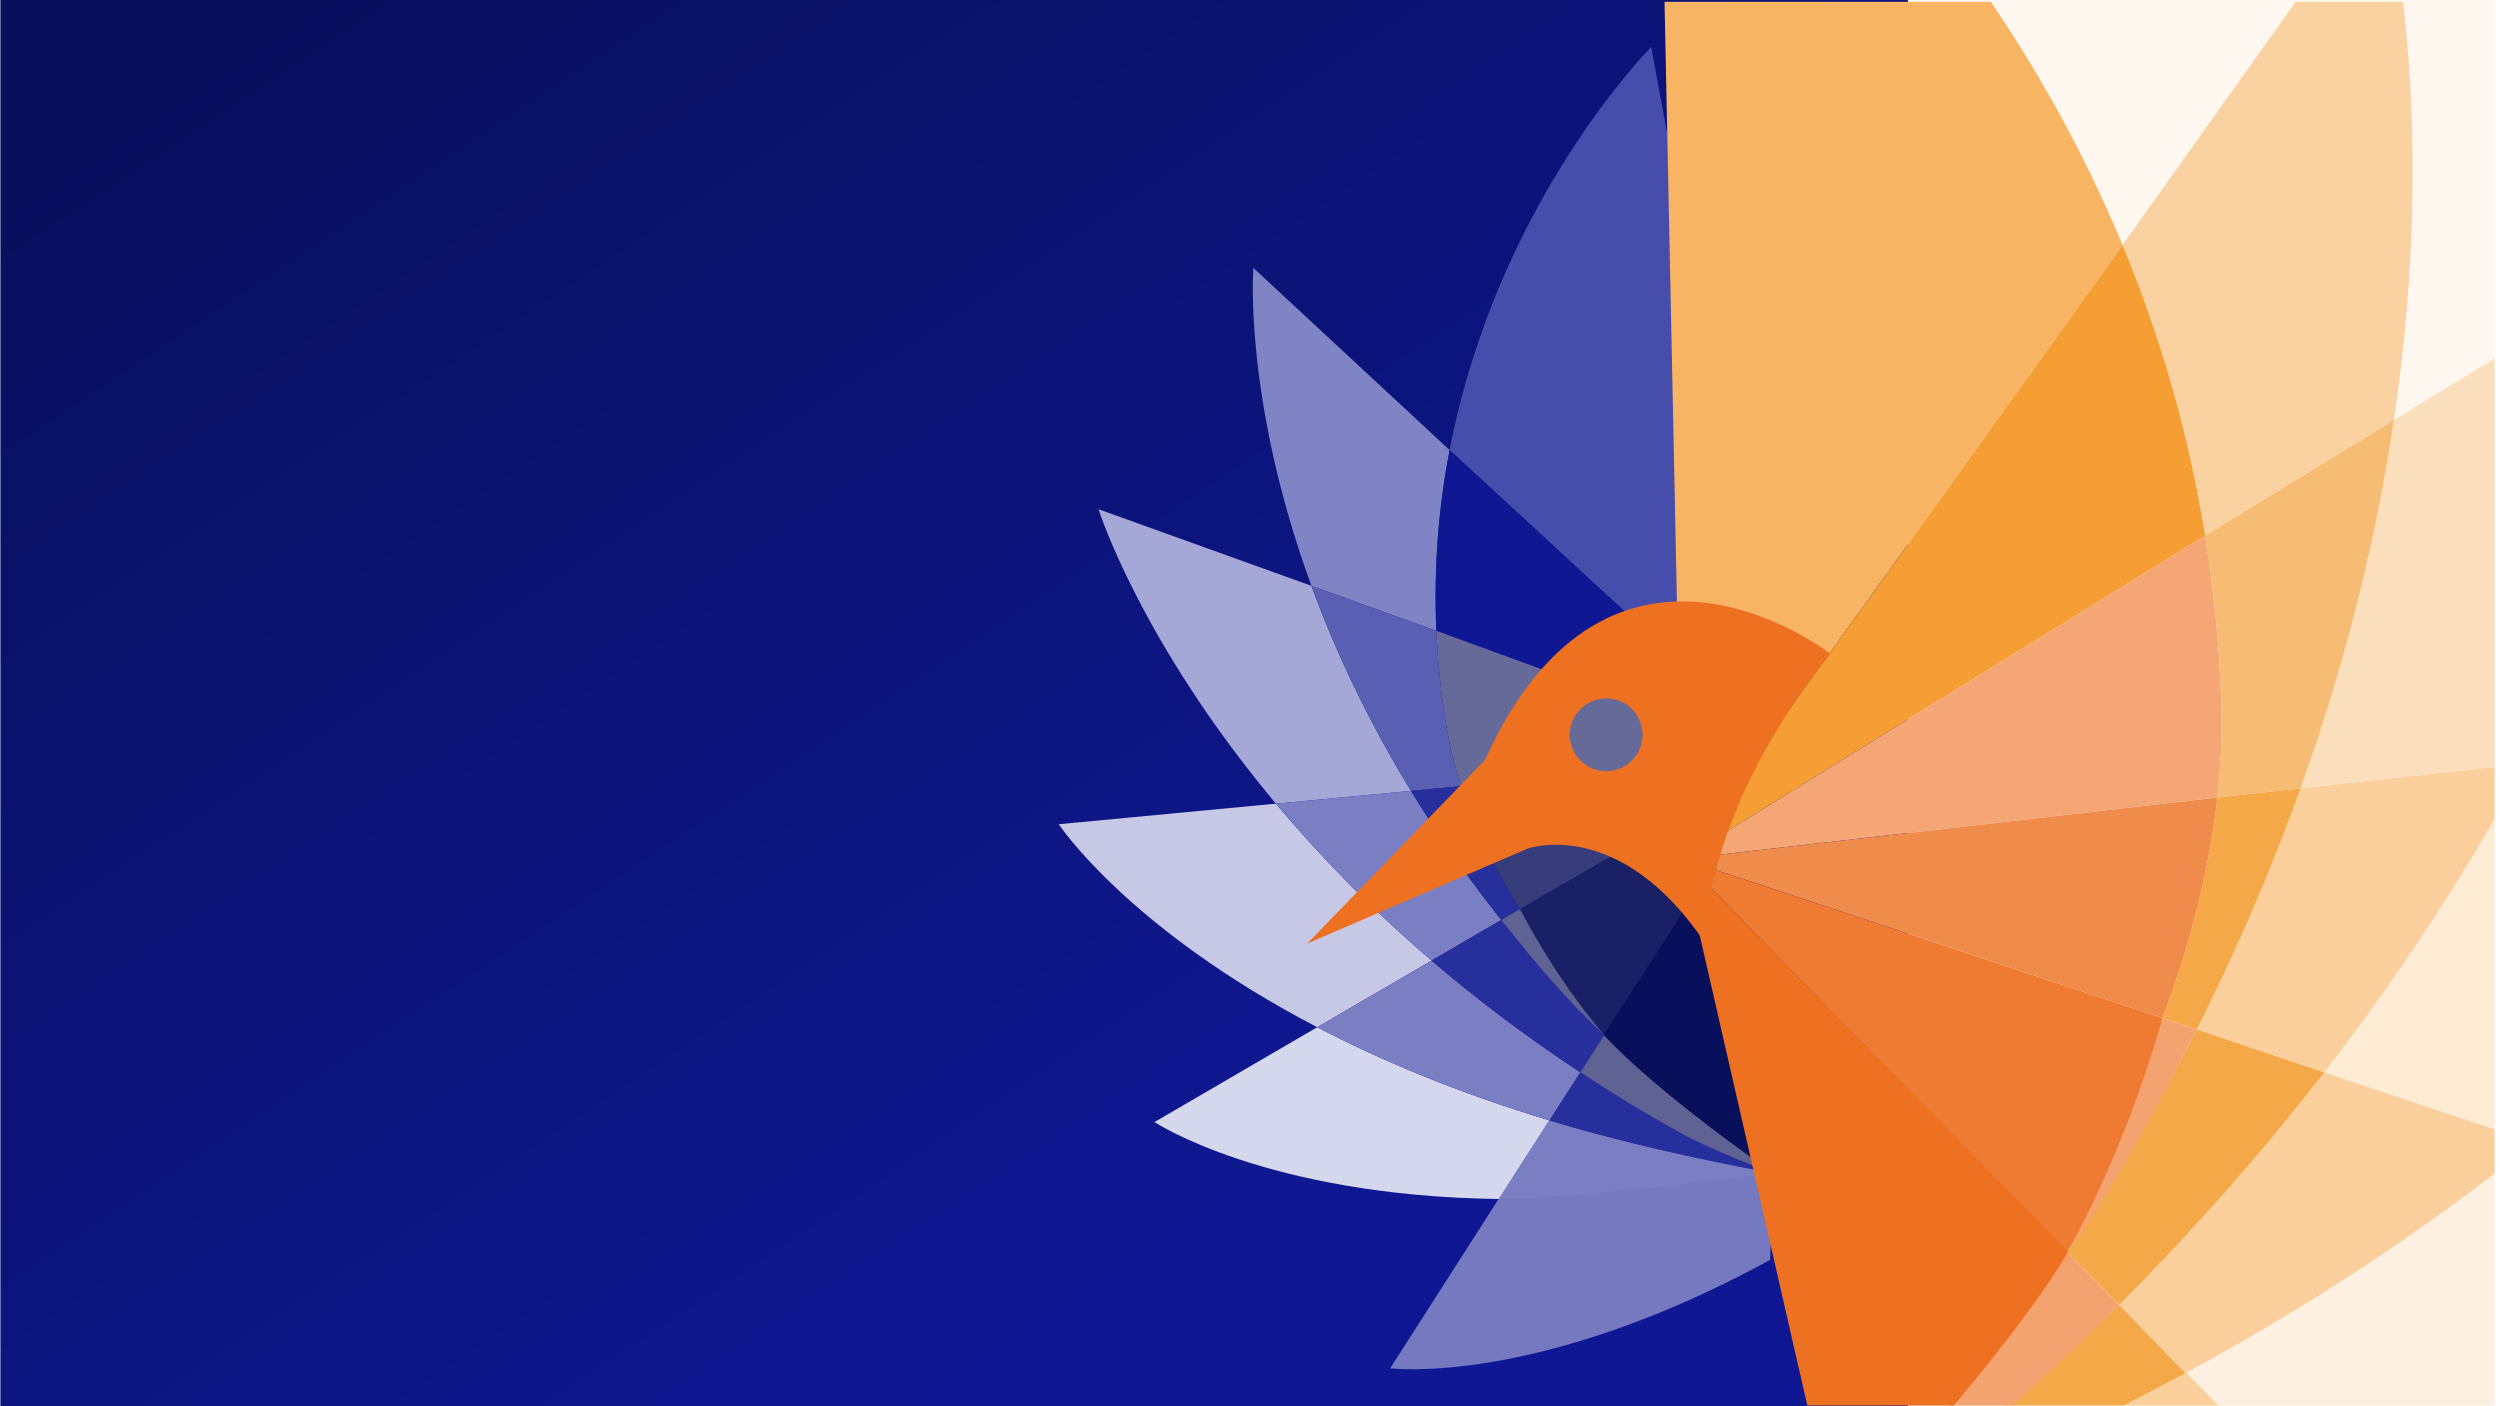
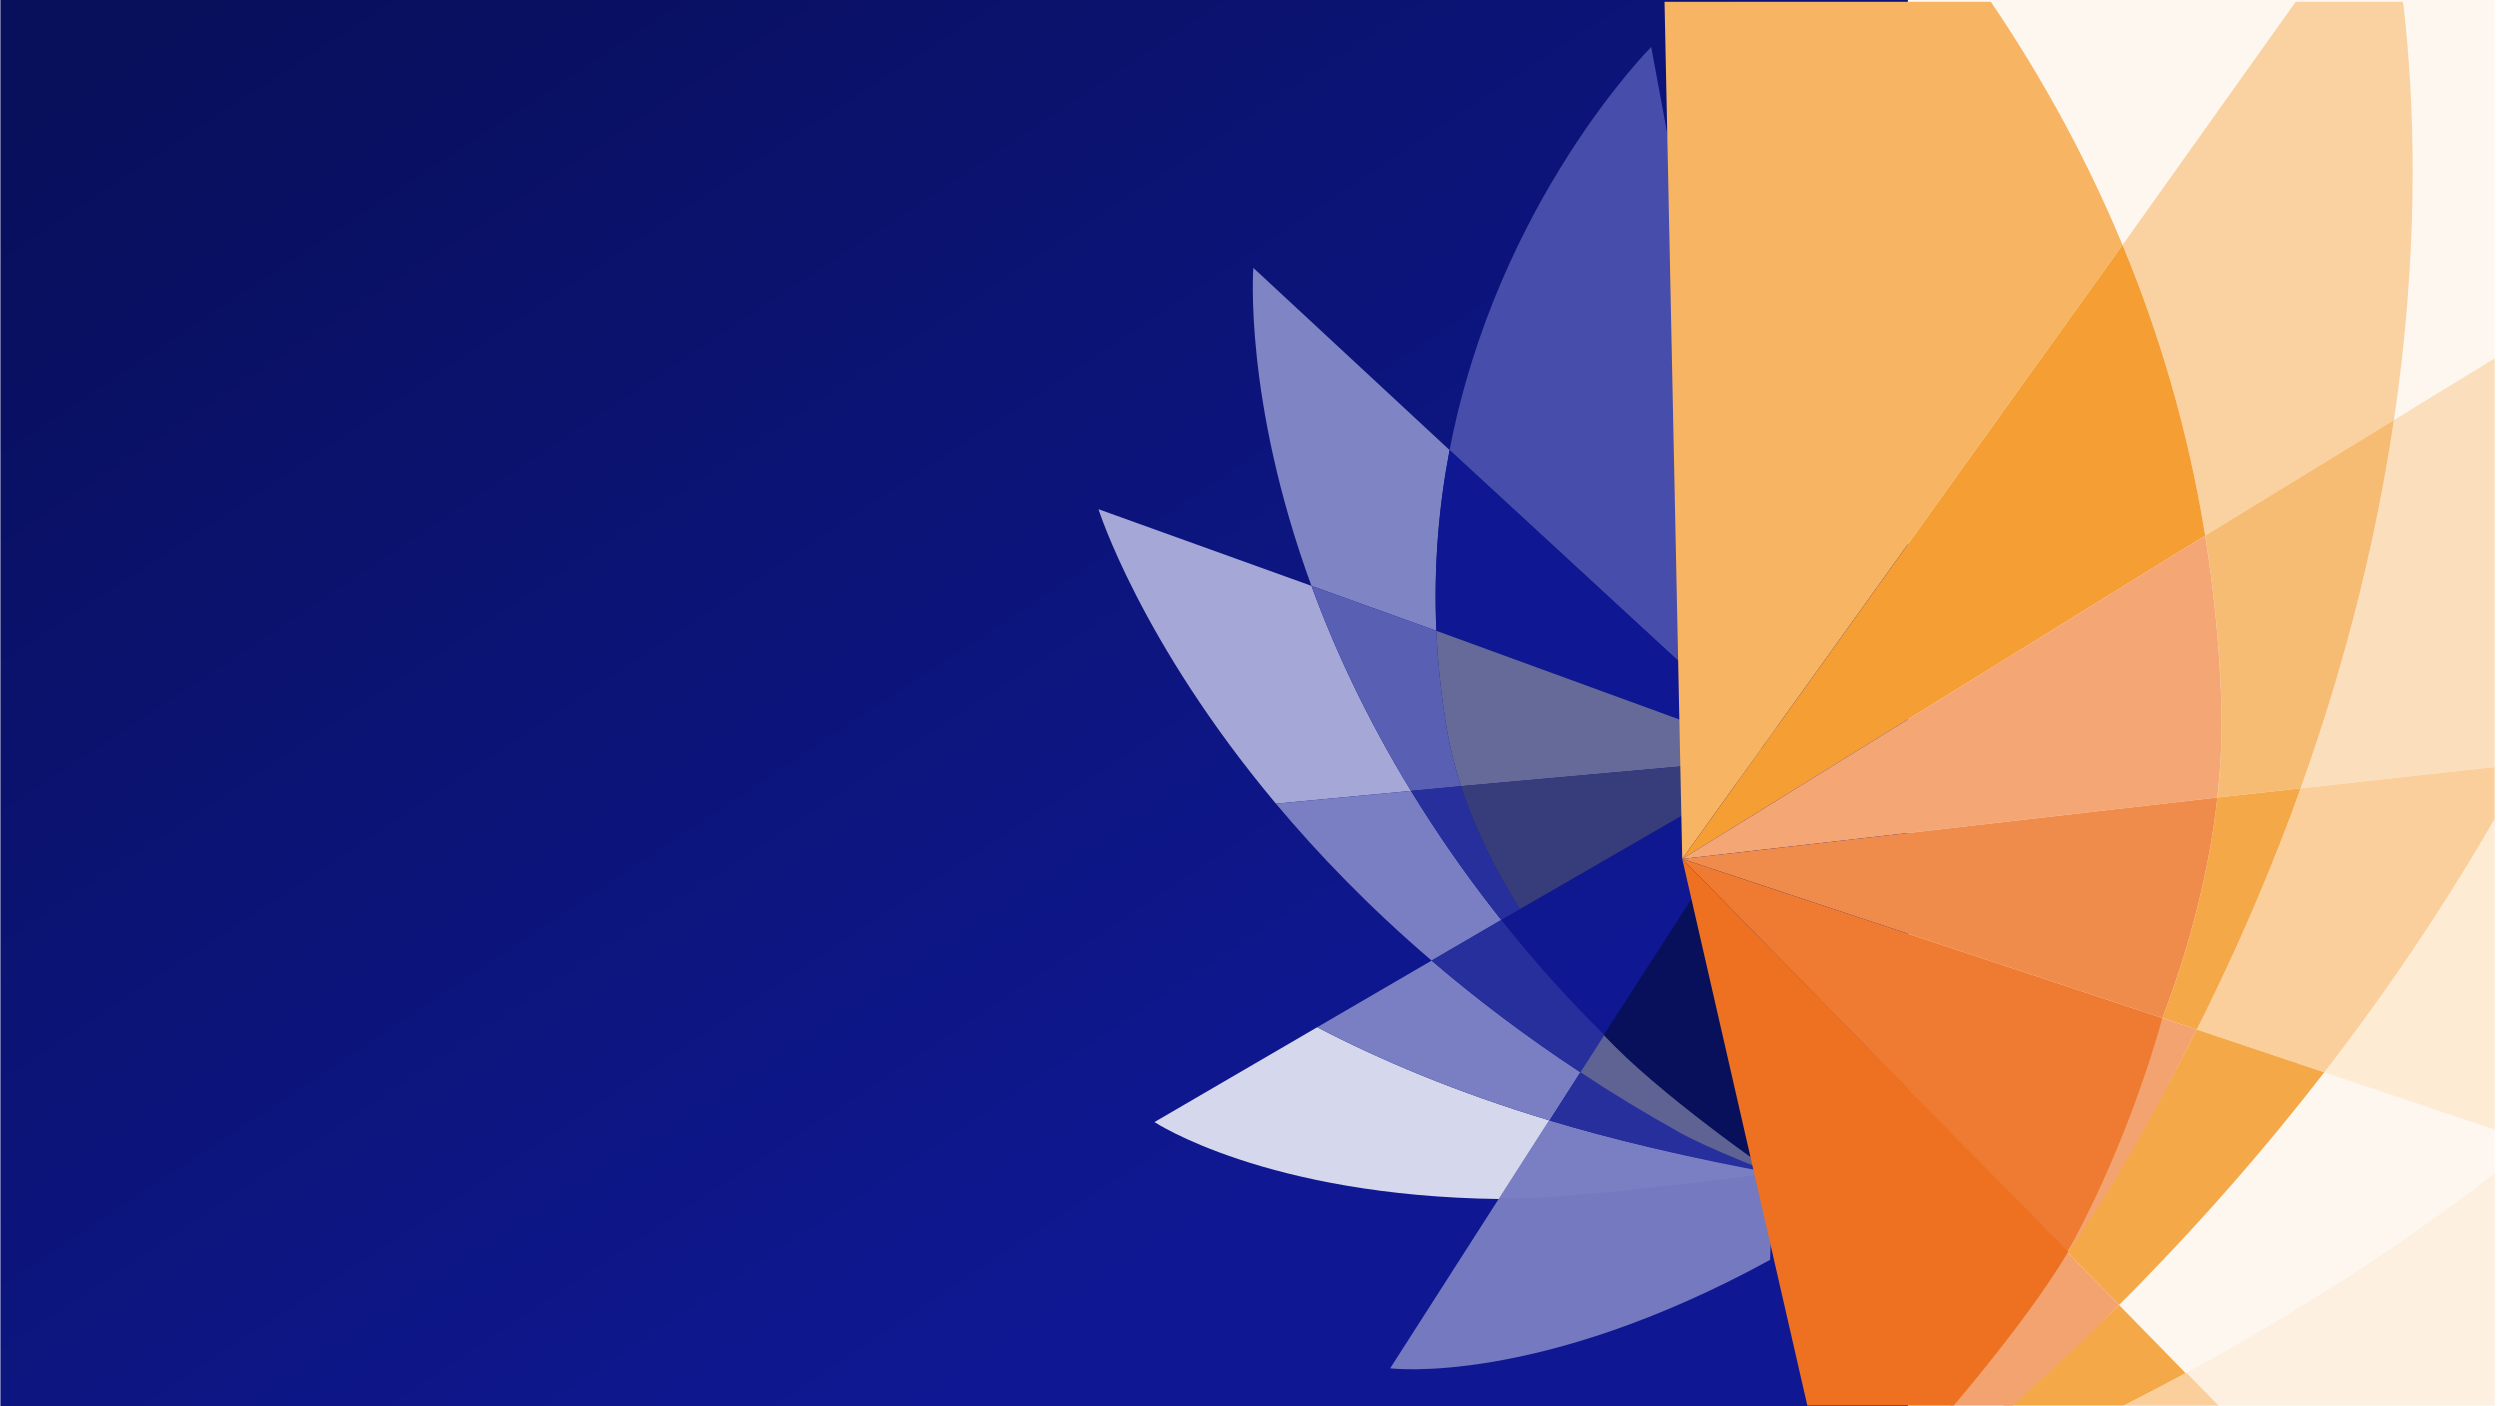
<svg xmlns="http://www.w3.org/2000/svg" viewBox="0 0 1920 1080">
  <defs>
    <style>
            .cls-1{fill:none;}.cls-2{fill:url(#linear-gradient);}.cls-3{clip-path:url(#clippath);}.cls-4{fill:#f4a775;}.cls-5{fill:#f49e34;}.cls-6{fill:#f7bc73;}.cls-7{fill:#f7b463;}.cls-8{fill:#f3a36f;}.cls-9{fill:#facf9c;}.cls-10{fill:#fad1a0;}.cls-11{fill:#ed7121;}.cls-12{fill:#fff;}.cls-13{fill:#fff8f5;}.cls-14{fill:#f5a848;}.cls-15{fill:#f08c4b;}.cls-16{fill:#fbdfbc;}.cls-17{fill:#ee7b31;}.cls-18{fill:#e2e3e4;}.cls-19,.cls-20{fill:#fdf0e1;}.cls-21{fill:#fdebd4;}.cls-22{fill:#7479c0;}.cls-23{fill:#7f84c5;}.cls-24{fill:#666a99;}.cls-25{fill:#a5a8d6;}.cls-26{fill:#c6c8e5;}.cls-27{fill:#d5d7ec;}.cls-28{fill:#080f5b;}.cls-29{fill:#0f1892;}.cls-30{fill:#373d7a;}.cls-31{fill:#192066;}.cls-32{fill:#464dab;}.cls-33{fill:#5960b4;}.cls-34{fill:#272f9d;}.cls-35{fill:#5e6394;}.cls-36{fill:#7a7ec3;}.cls-37{mix-blend-mode:soft-light;}.cls-38{isolation:isolate;}.cls-20{opacity:.5;}
        </style>
    <linearGradient id="linear-gradient" x1="481.42" y1="4852.45" x2="1147.33" y2="5857.01" gradientTransform="translate(1457.57 5759.16) rotate(-180)" gradientUnits="userSpaceOnUse">
      <stop offset="0" stop-color="#0f1892" />
      <stop offset="1" stop-color="#080f5b" />
    </linearGradient>
    <clipPath id="clippath">
      <rect class="cls-1" x=".7" y="1.37" width="1915.19" height="1078.1" transform="translate(1916.58 1080.84) rotate(-180)" />
    </clipPath>
  </defs>
  <g class="cls-38">
    <g id="Layer_1">
      <rect class="cls-20" x="842.83" y="-.39" width="1073.05" height="1079.87" transform="translate(2758.72 1079.08) rotate(-180)" />
      <rect class="cls-2" x=".31" y="-.68" width="1464.96" height="1080.53" />
      <g class="cls-37">
        <g>
          <path class="cls-32" d="m1369.19,581.55l-101.07-545.49s-118.11,118.44-154.84,309.61l255.91,235.88h0Z" />
          <path class="cls-23" d="m1113.29,345.66l-150.72-139.93s-7.81,100.97,44.61,244.2l95.95,34.53c-2.17-49.56,1.94-96.01,10.16-138.79Z" />
          <path class="cls-29" d="m1369.19,581.55l-255.91-235.88c-8.22,42.79-12.33,89.23-10.16,138.79l266.06,97.09Z" />
          <path class="cls-25" d="m1007.18,449.93l-163.53-58.85s31.99,101.6,136.26,226.13l103.72-9.82c-34.11-55.81-58.73-109.05-76.45-157.46Z" />
          <path class="cls-33" d="m1122.05,603.75c-4.64-14.34-8.33-28.92-10.85-43.69-4.42-25.93-6.99-51.14-8.07-75.61l-95.95-34.53c17.72,48.41,42.34,101.66,76.45,157.46l38.42-3.64Z" />
          <path class="cls-24" d="m1369.19,581.55l-266.06-97.09c1.07,24.47,3.65,49.68,8.07,75.61,2.52,14.77,6.21,29.34,10.85,43.69l247.15-22.21h0Z" />
-           <path class="cls-26" d="m979.9,617.21l-166.78,15.79s52.58,79.9,198.49,155.91l87.84-51.19c-47.66-40.82-87.1-81.77-119.55-120.51Z" />
          <path class="cls-36" d="m1152.98,706.52c-2.07-2.61-4.14-5.23-6.21-7.89-24.04-30.92-44.94-61.44-63.15-91.25l-103.72,9.82c32.44,38.74,71.89,79.7,119.55,120.51l53.54-31.2Z" />
          <path class="cls-34" d="m1122.05,603.75l-38.42,3.64c18.22,29.8,39.11,60.33,63.15,91.25,2.07,2.66,4.14,5.27,6.21,7.89l14.39-8.39c-18.96-29.92-34.7-61.54-45.33-94.38Z" />
          <path class="cls-30" d="m1369.19,581.55h0l-247.15,22.21c10.63,32.84,26.37,64.47,45.33,94.38l201.82-116.59Z" />
          <path class="cls-27" d="m1011.61,788.91l-124.97,72.83s85.54,56.82,264.74,59.1l38.66-60.35c-70.85-21.36-129.82-46.25-178.44-71.58Z" />
          <path class="cls-36" d="m1213.73,823.54c-42.52-27.97-80.46-56.85-114.28-85.81l-87.84,51.19c48.62,25.32,107.59,50.21,178.44,71.58l23.67-36.95Z" />
          <path class="cls-34" d="m1152.98,706.52l-53.54,31.2c33.82,28.96,71.75,57.85,114.28,85.81l18.36-28.66c-26.15-25.83-52.77-55.15-79.11-88.35Z" />
-           <path class="cls-35" d="m1232.09,794.87c-22.34-28.58-44.45-64.76-64.71-96.73l-14.39,8.39c25.47,32.19,51.48,62.96,79.11,88.35h0Z" />
-           <path class="cls-31" d="m1369.19,581.55l-201.82,116.59c16.94,32.66,40.17,68.28,64.71,96.73l137.1-213.32h0Z" />
          <path class="cls-36" d="m1348.56,897.68c-58.61-10.21-111.42-22.95-158.91-37.26l-38.66,60.35c58.92.75,131.99-4.69,211.46-19.69-3.27-1.17-10.57-2.12-13.89-3.4Z" />
          <path class="cls-34" d="m1213.73,823.54l-23.67,36.95c47.49,14.32,113.78,30.38,172.4,40.59-18.6-7.21-37.99-16.3-58.19-27.54-27.22-15.15-66.34-34.09-90.53-50Z" />
          <path class="cls-22" d="m1150.99,920.77l-83.35,130.1s113.18,14.38,291.82-83.3c.41-16.72,2.99-66.48,2.99-66.48-1.42-.49-152.54,20.44-211.46,19.69Z" />
          <path class="cls-35" d="m1232.09,794.87l-18.36,28.66c24.18,15.91,49.82,31.52,77.05,46.67,20.2,11.25,68.33,30.31,71.68,30.87-.53-.41-85.97-62.36-130.36-106.21Z" />
          <path class="cls-28" d="m1231.69,794.8c40.28,44.06,129.47,106.07,130.76,106.28l6.74-319.53h0l-137.51,213.25Z" />
        </g>
      </g>
      <g class="cls-3">
        <g>
          <g>
            <path class="cls-7" d="m1291.96,659.63l-19.1-924.64s232.79,153.49,357.26,453.19l-338.17,471.45h0Z" />
            <path class="cls-10" d="m1630.12,188.17l198.83-279.31s46.82,162.2,9.59,413.72l-144.99,88.75c-13.18-81.65-35.57-156.08-63.43-223.16Z" />
            <path class="cls-5" d="m1291.96,659.63l338.17-471.45c27.86,67.08,50.25,141.51,63.43,223.16l-401.59,248.3Z" />
            <path class="cls-16" d="m1838.54,322.58l247.11-151.26s-17.94,176.66-146.13,415.15l-172.64,18.98c36.85-102.61,59.07-197.84,71.66-282.86Z" />
            <path class="cls-6" d="m1702.93,612.47c2.74-24.98,3.84-50.02,2.97-74.99-1.54-43.82-5.84-85.85-12.35-126.15l144.99-88.75c-12.58,85.02-34.81,180.25-71.66,282.86l-63.96,7.03Z" />
            <path class="cls-4" d="m1291.96,659.63l401.59-248.3c6.51,40.3,10.81,82.33,12.35,126.15.88,24.97-.23,50-2.97,74.99l-410.97,47.16h0Z" />
            <path class="cls-21" d="m1939.52,586.46l277.61-30.51s-58.87,148.18-271.43,321.52l-160.67-53.92c64.03-82.72,114.6-162.89,154.49-237.09Z" />
            <path class="cls-9" d="m1687.1,790.69c2.5-4.96,5-9.93,7.48-14.97,28.81-58.59,52.62-115.48,72.3-170.28l172.64-18.98c-39.89,74.2-90.46,154.37-154.49,237.09l-97.93-32.87Z" />
            <path class="cls-14" d="m1702.93,612.47l63.96-7.03c-19.68,54.8-43.49,111.69-72.3,170.28-2.48,5.04-4.98,10.01-7.48,14.97l-26.33-8.84c20.85-55.24,35.88-112.18,42.15-169.38Z" />
            <path class="cls-15" d="m1291.96,659.63h0l410.97-47.16c-6.27,57.21-21.3,114.14-42.15,169.38l-368.82-122.22Z" />
            <path class="cls-19" d="m1945.7,877.47l228.59,76.72s-120.47,121.62-412.26,185.84l-83.49-85.48c108.46-58.79,196.33-119.32,267.16-177.07Z" />
-             <path class="cls-9" d="m1627.43,1002.21c59.98-60.01,112.17-119.96,157.6-178.66l160.67,53.92c-70.82,57.75-158.69,118.29-267.16,177.07l-51.12-52.33Z" />
            <path class="cls-14" d="m1687.1,790.69l97.93,32.87c-45.43,58.7-97.62,118.65-157.6,178.66l-39.65-40.6c33.97-50.99,67.54-107.85,99.33-170.93Z" />
            <path class="cls-8" d="m1587.78,961.61c26.83-54.19,50.71-120.72,73-179.76l26.33,8.84c-30.71,61.14-62.79,120.16-99.33,170.93h0Z" />
            <path class="cls-17" d="m1291.96,659.63l368.82,122.22c-16.63,59.04-42.53,125.02-73,179.76l-295.82-301.99h0Z" />
            <path class="cls-9" d="m1432.33,1168.75c92.24-36.45,174.16-75.06,246.85-114.46l83.49,85.48c-95.94,21.11-217.07,36.9-351.87,39.23,4.94-3.01,16.54-7.02,21.52-10.24Z" />
            <path class="cls-14" d="m1627.43,1002.21l51.12,52.33c-72.7,39.4-175.5,88-267.74,124.45,27.93-18.04,56.52-39.43,85.71-64.61,39.33-33.93,96.8-78.05,130.92-112.18Z" />
            <path class="cls-8" d="m1587.78,961.61l39.65,40.6c-34.11,34.13-70.7,68.27-110.03,102.19-29.18,25.18-101.33,72.55-106.6,74.59.73-.85,119.31-130.83,176.97-217.38Z" />
            <path class="cls-11" d="m1588.41,961.36c-50.89,85.53-175.56,216.85-177.6,217.64l-118.85-519.37h0l296.45,301.73Z" />
          </g>
-           <path class="cls-11" d="m1003.95,724.63l169.16-72.87s70.59-25.6,136.65,72.87c0,0-5.05-95.8,95.94-222.54,0,0-168.54-131.75-265.34,81.75l-136.41,140.79Zm201.66-160.3c0-15.44,12.52-27.94,27.97-27.94,15.43,0,27.93,12.5,27.93,27.94,0,15.45-12.5,27.94-27.93,27.94-15.45,0-27.97-12.49-27.97-27.94Z" />
        </g>
      </g>
    </g>
  </g>
</svg>